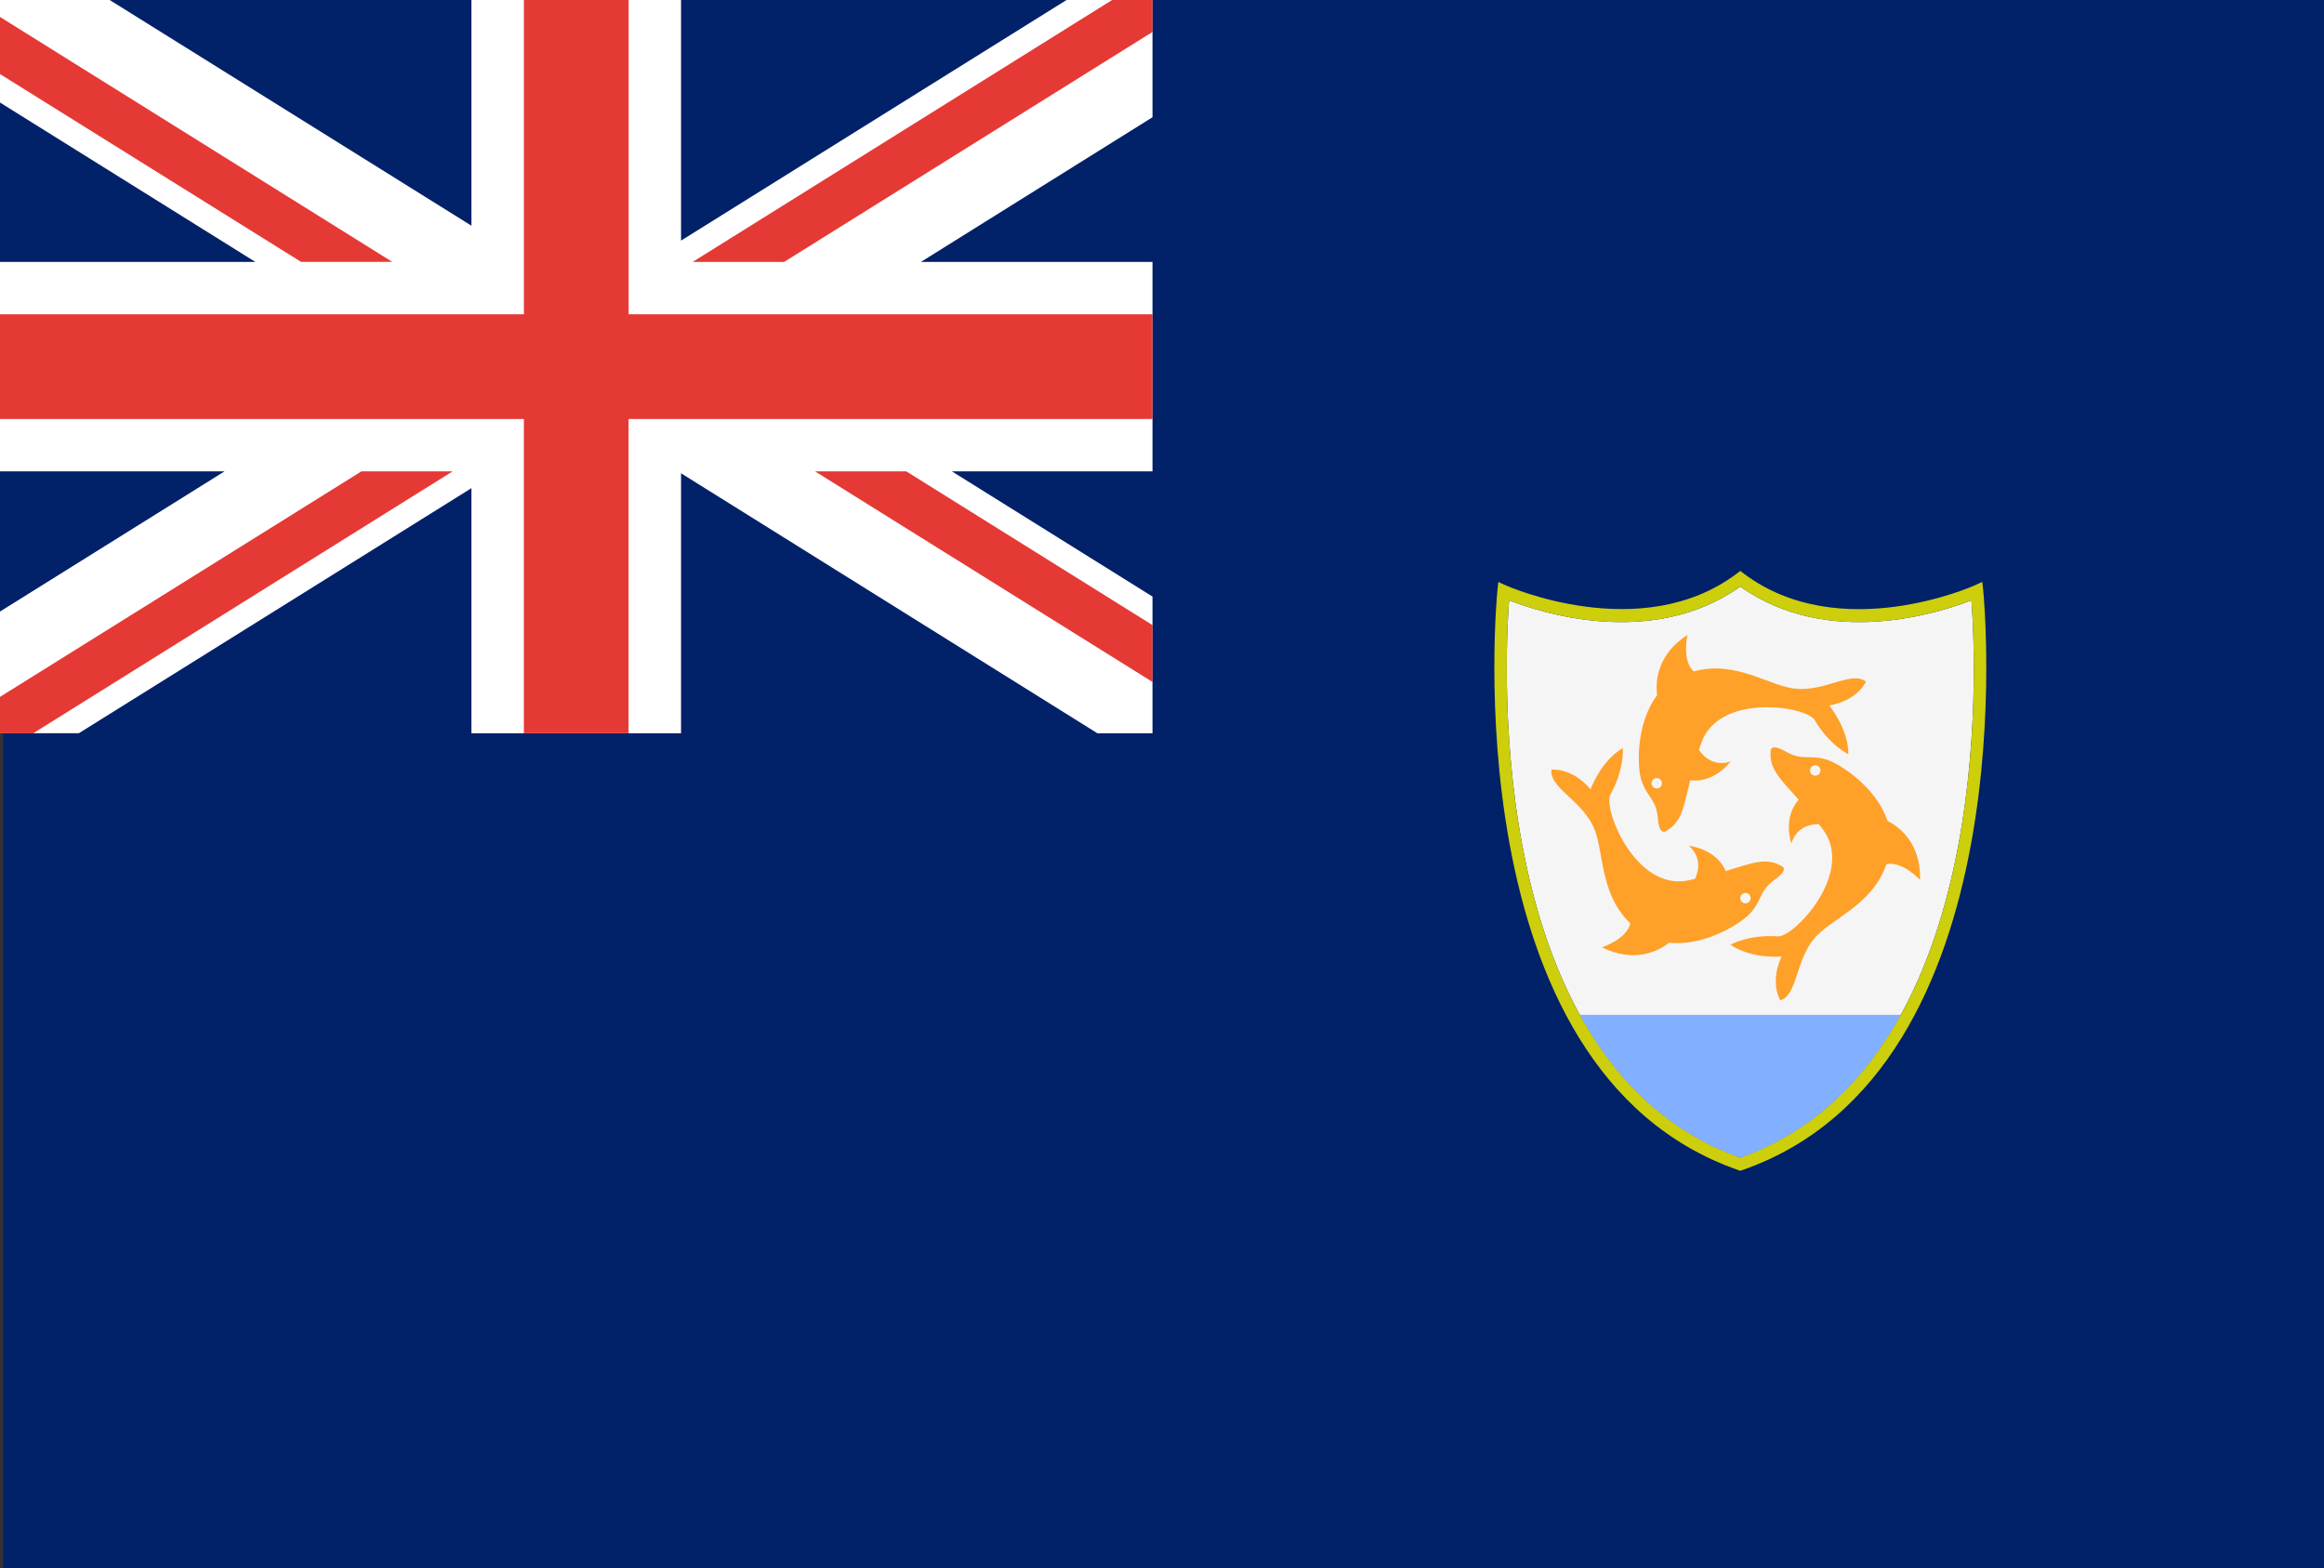
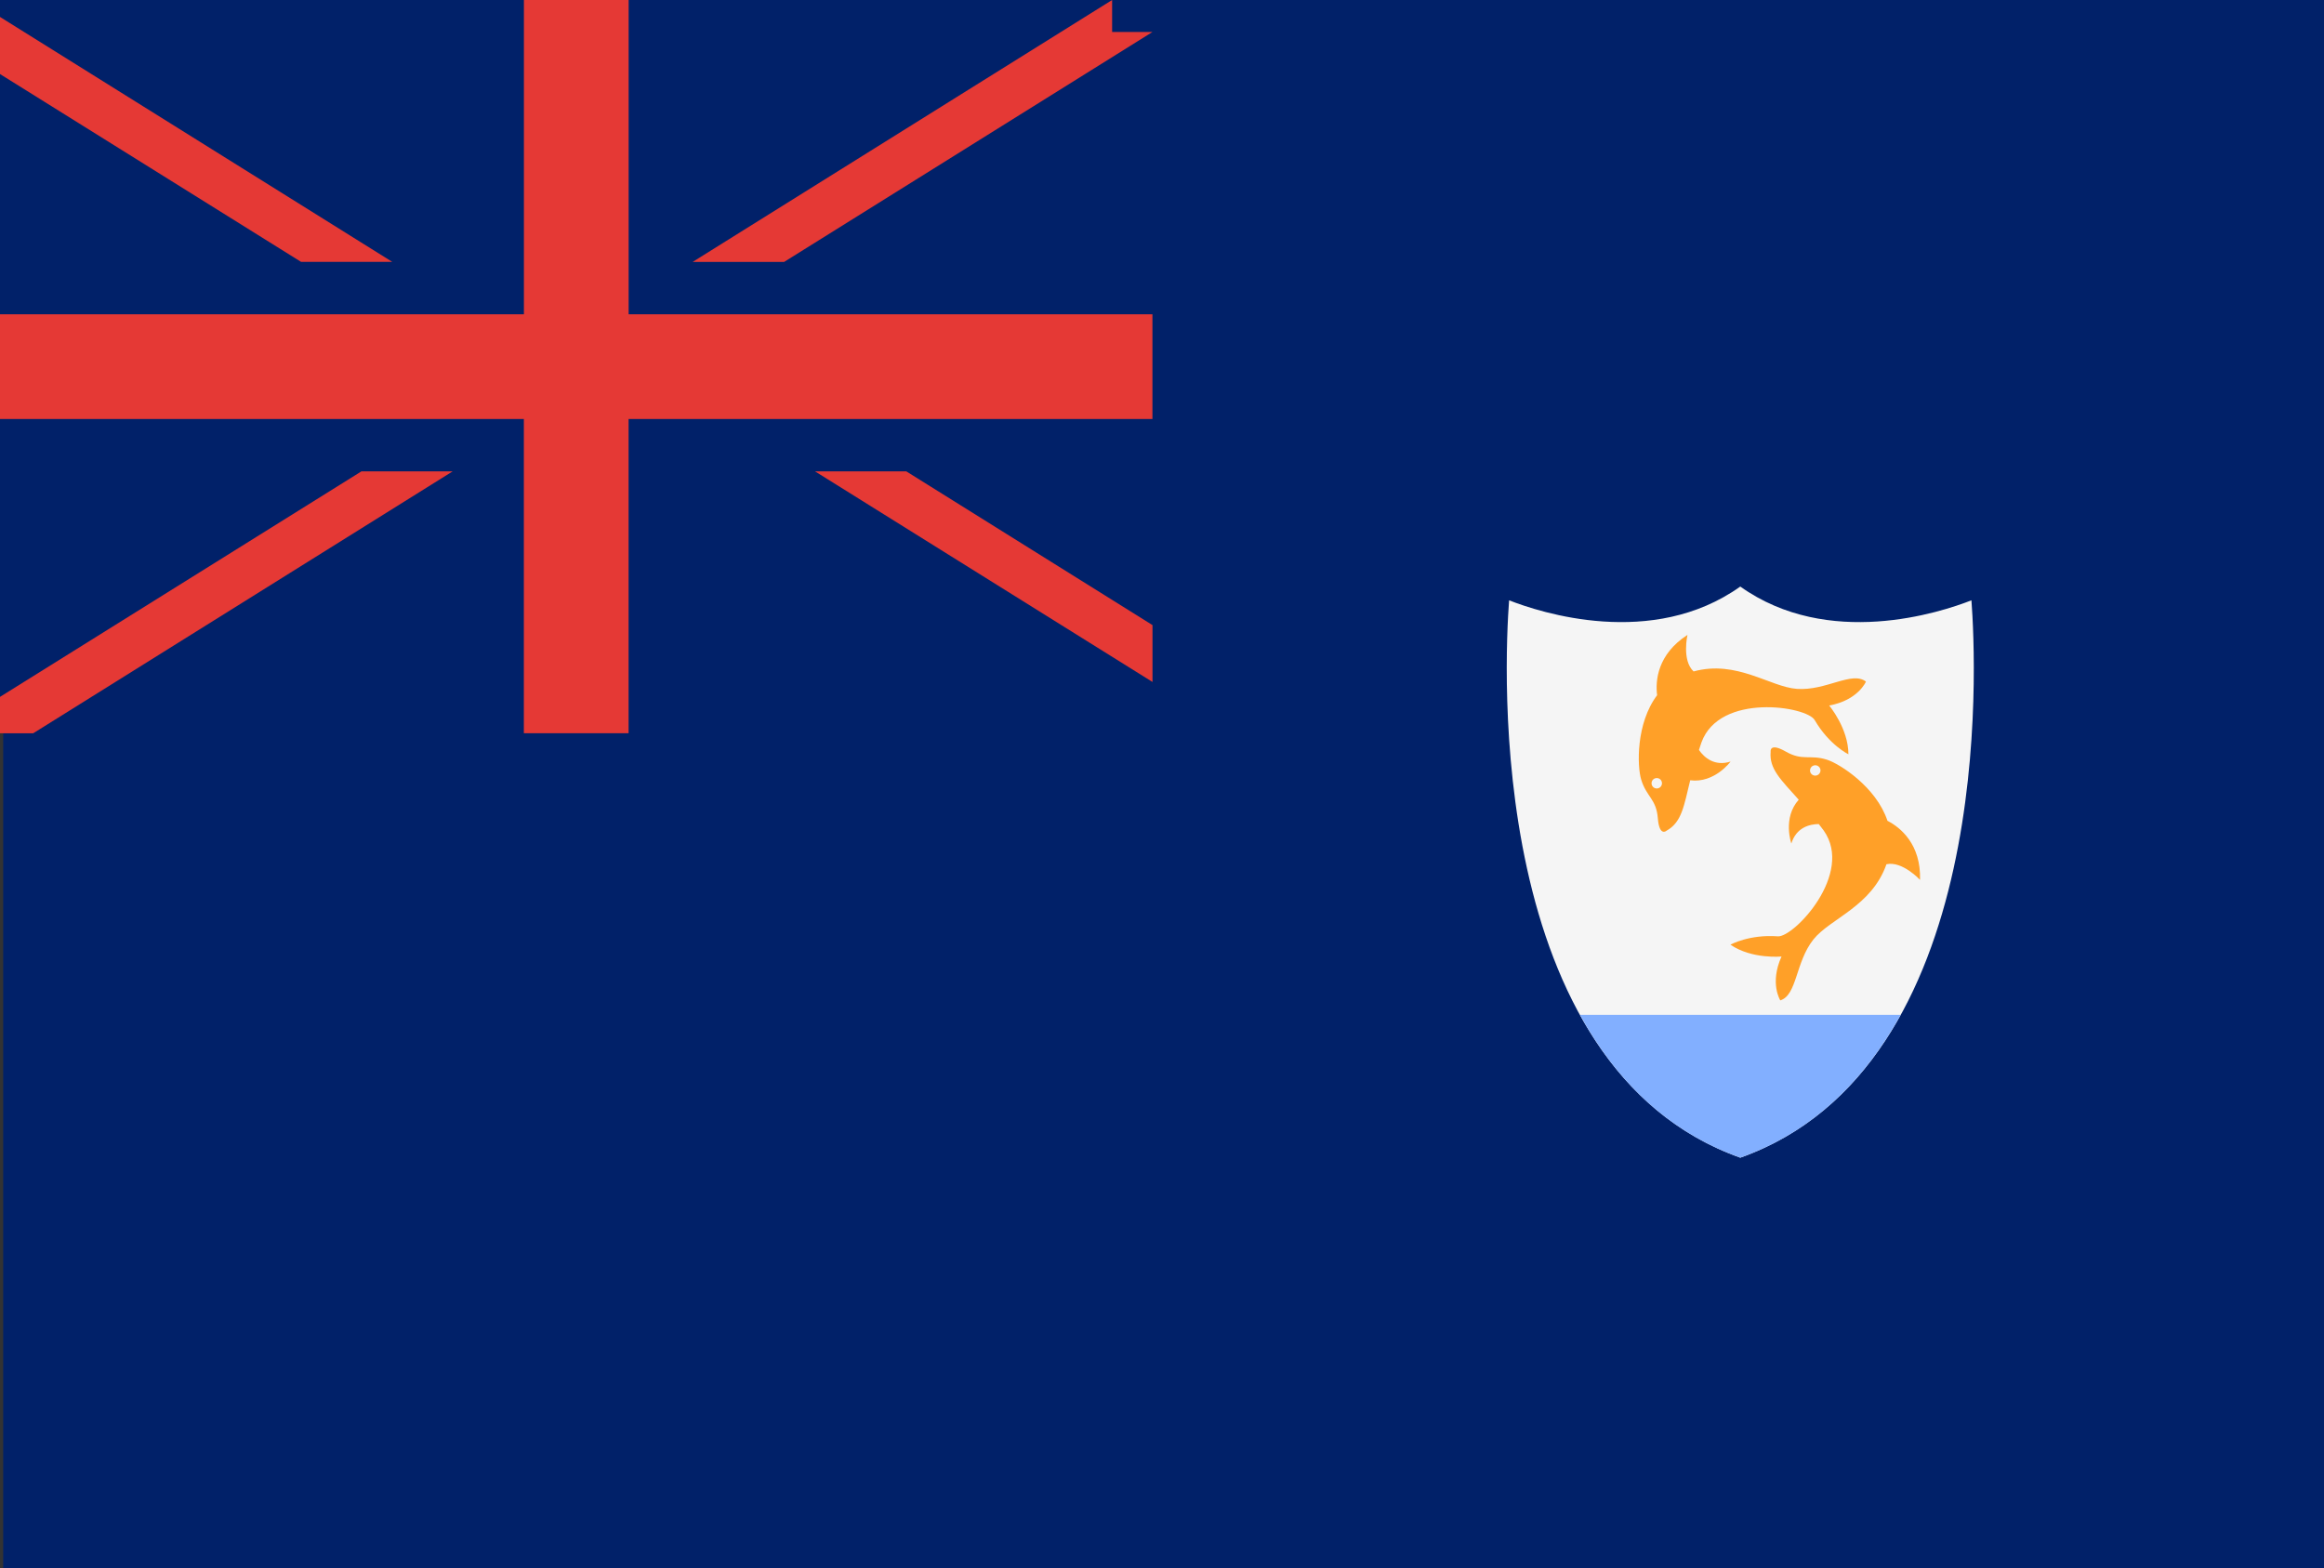
<svg xmlns="http://www.w3.org/2000/svg" version="1.1" id="Layer_1" x="0px" y="0px" width="45.938px" height="31px" viewBox="2 9.5 45.938 31" enable-background="new 2 9.5 45.938 31" xml:space="preserve">
  <rect x="2" y="9.5" width="45.938" height="31" fill="#333333" stroke="none" />
  <rect x="2.063" y="9.5" fill="#012169" width="45.875" height="31" />
  <path fill="#F5F5F5" d="M31.83,21.368c-0.094,1.254-0.483,9.218,4.57,11.019c5.055-1.801,4.664-9.766,4.569-11.019  c-0.61,0.24-2.829,0.967-4.569-0.272C34.659,22.335,32.441,21.608,31.83,21.368z" />
  <g>
    <path fill="#FFA028" d="M38.884,22.975c-0.276-0.216-0.79,0.185-1.364,0.144c-0.532-0.038-1.189-0.578-2.043-0.345   c-0.236-0.218-0.121-0.722-0.121-0.722c-0.595,0.383-0.637,0.908-0.6,1.192c-0.422,0.559-0.395,1.411-0.314,1.671   c0.103,0.338,0.298,0.38,0.328,0.76s0.175,0.246,0.175,0.246c0.297-0.167,0.34-0.481,0.465-0.995   c0.481,0.062,0.798-0.37,0.798-0.37c-0.316,0.099-0.518-0.076-0.625-0.229c0.018-0.05,0.03-0.097,0.05-0.151   c0.359-0.985,2.078-0.714,2.237-0.441c0.287,0.493,0.667,0.677,0.667,0.677c0-0.513-0.38-0.964-0.38-0.964   C38.73,23.344,38.884,22.975,38.884,22.975z M34.749,25.088c-0.058,0-0.103-0.046-0.103-0.103c0-0.057,0.045-0.103,0.103-0.103   c0.057,0,0.103,0.045,0.103,0.103C34.852,25.042,34.806,25.088,34.749,25.088z" />
    <path fill="#FFA028" d="M37.191,29.277c0.334-0.105,0.297-0.756,0.655-1.205c0.334-0.416,1.15-0.651,1.443-1.486   c0.313-0.07,0.664,0.309,0.664,0.309c0.021-0.705-0.388-1.037-0.644-1.168c-0.22-0.665-0.938-1.125-1.196-1.208   c-0.337-0.107-0.481,0.03-0.813-0.16S37,24.363,37,24.363c-0.031,0.339,0.203,0.552,0.555,0.947   c-0.324,0.362-0.146,0.866-0.146,0.866c0.098-0.316,0.354-0.382,0.542-0.385c0.031,0.043,0.063,0.081,0.097,0.127   c0.607,0.855-0.591,2.116-0.905,2.093c-0.568-0.042-0.938,0.165-0.938,0.165c0.423,0.291,1.01,0.234,1.01,0.234   C36.975,28.941,37.191,29.277,37.191,29.277z M37.797,24.673c0.032-0.046,0.098-0.058,0.143-0.026   c0.048,0.032,0.06,0.096,0.026,0.143c-0.032,0.046-0.096,0.058-0.143,0.026C37.775,24.784,37.765,24.72,37.797,24.673z" />
-     <path fill="#FFA028" d="M32.668,24.717c-0.045,0.348,0.561,0.586,0.816,1.102c0.238,0.479,0.106,1.318,0.742,1.936   c-0.067,0.313-0.561,0.473-0.561,0.473c0.631,0.314,1.104,0.086,1.33-0.092c0.695,0.08,1.415-0.377,1.599-0.578   c0.24-0.26,0.177-0.447,0.487-0.668c0.313-0.219,0.123-0.274,0.123-0.274c-0.294-0.171-0.587-0.05-1.092,0.104   c-0.192-0.447-0.726-0.498-0.726-0.498c0.246,0.223,0.197,0.482,0.12,0.653c-0.052,0.011-0.099,0.022-0.154,0.034   c-1.03,0.191-1.672-1.426-1.518-1.703c0.278-0.498,0.244-0.918,0.244-0.918c-0.441,0.261-0.637,0.817-0.637,0.817   C33.064,24.662,32.668,24.717,32.668,24.717z M36.59,27.204c0.028,0.049,0.014,0.11-0.036,0.14   c-0.049,0.029-0.11,0.014-0.141-0.035c-0.028-0.049-0.013-0.11,0.036-0.141C36.498,27.139,36.563,27.154,36.59,27.204z" />
  </g>
-   <path fill="#CDCE0C" d="M36.4,32.646l-0.04-0.014c-5.69-1.979-4.771-11.363-4.761-11.458l0.018-0.169l0.154,0.07  c0.027,0.012,2.668,1.183,4.555-0.232l0.074-0.056l0.074,0.056c1.89,1.418,4.526,0.245,4.554,0.232l0.155-0.071l0.019,0.17  c0.01,0.095,0.929,9.478-4.761,11.458L36.4,32.646z M31.83,21.368c-0.094,1.254-0.483,9.218,4.57,11.019  c5.055-1.801,4.664-9.766,4.569-11.019c-0.61,0.24-2.829,0.967-4.569-0.272C34.659,22.335,32.441,21.608,31.83,21.368z" />
  <path fill="#82AFFF" d="M33.23,29.563c0.689,1.252,1.697,2.301,3.17,2.824c1.472-0.523,2.479-1.572,3.17-2.824H33.23z" />
  <rect x="2" y="9.5" fill="#012169" width="22.781" height="14.497" />
-   <path fill="#FFFFFF" d="M2,11.527l9.797,6.116l1.472-2.464L4.168,9.5H2V11.527z M24.781,9.5h-1.699l-9.097,5.679l1.473,2.464  l9.323-5.825V9.5z M15.458,15.474l-1.473,2.46l9.708,6.063h1.088v-2.703L15.458,15.474z M2,21.59v2.406h1.558l9.711-6.063  l-1.472-2.46L2,21.59z M24.781,14.678H2v4.141h22.781V14.678z M11.319,9.5v14.497h4.143V9.5H11.319z" />
-   <path fill="#E53935" d="M9.144,18.819h1.803l-8.291,5.178H2v-0.72L9.144,18.819z M9.755,14.678L2,9.835v1.129l5.951,3.713h1.804  V14.678z M18.111,18.819l6.67,4.163v-1.124l-4.866-3.039H18.111z M23.983,9.5l-8.291,5.178H17.5l7.281-4.546V9.5H23.983z   M14.426,9.5h-2.07v6.213H2v2.071h10.355v6.212h2.07v-6.212H24.78v-2.071H14.426V9.5z" />
+   <path fill="#E53935" d="M9.144,18.819h1.803l-8.291,5.178H2v-0.72L9.144,18.819z M9.755,14.678L2,9.835v1.129l5.951,3.713h1.804  V14.678z M18.111,18.819l6.67,4.163v-1.124l-4.866-3.039H18.111z M23.983,9.5l-8.291,5.178H17.5l7.281-4.546H23.983z   M14.426,9.5h-2.07v6.213H2v2.071h10.355v6.212h2.07v-6.212H24.78v-2.071H14.426V9.5z" />
</svg>